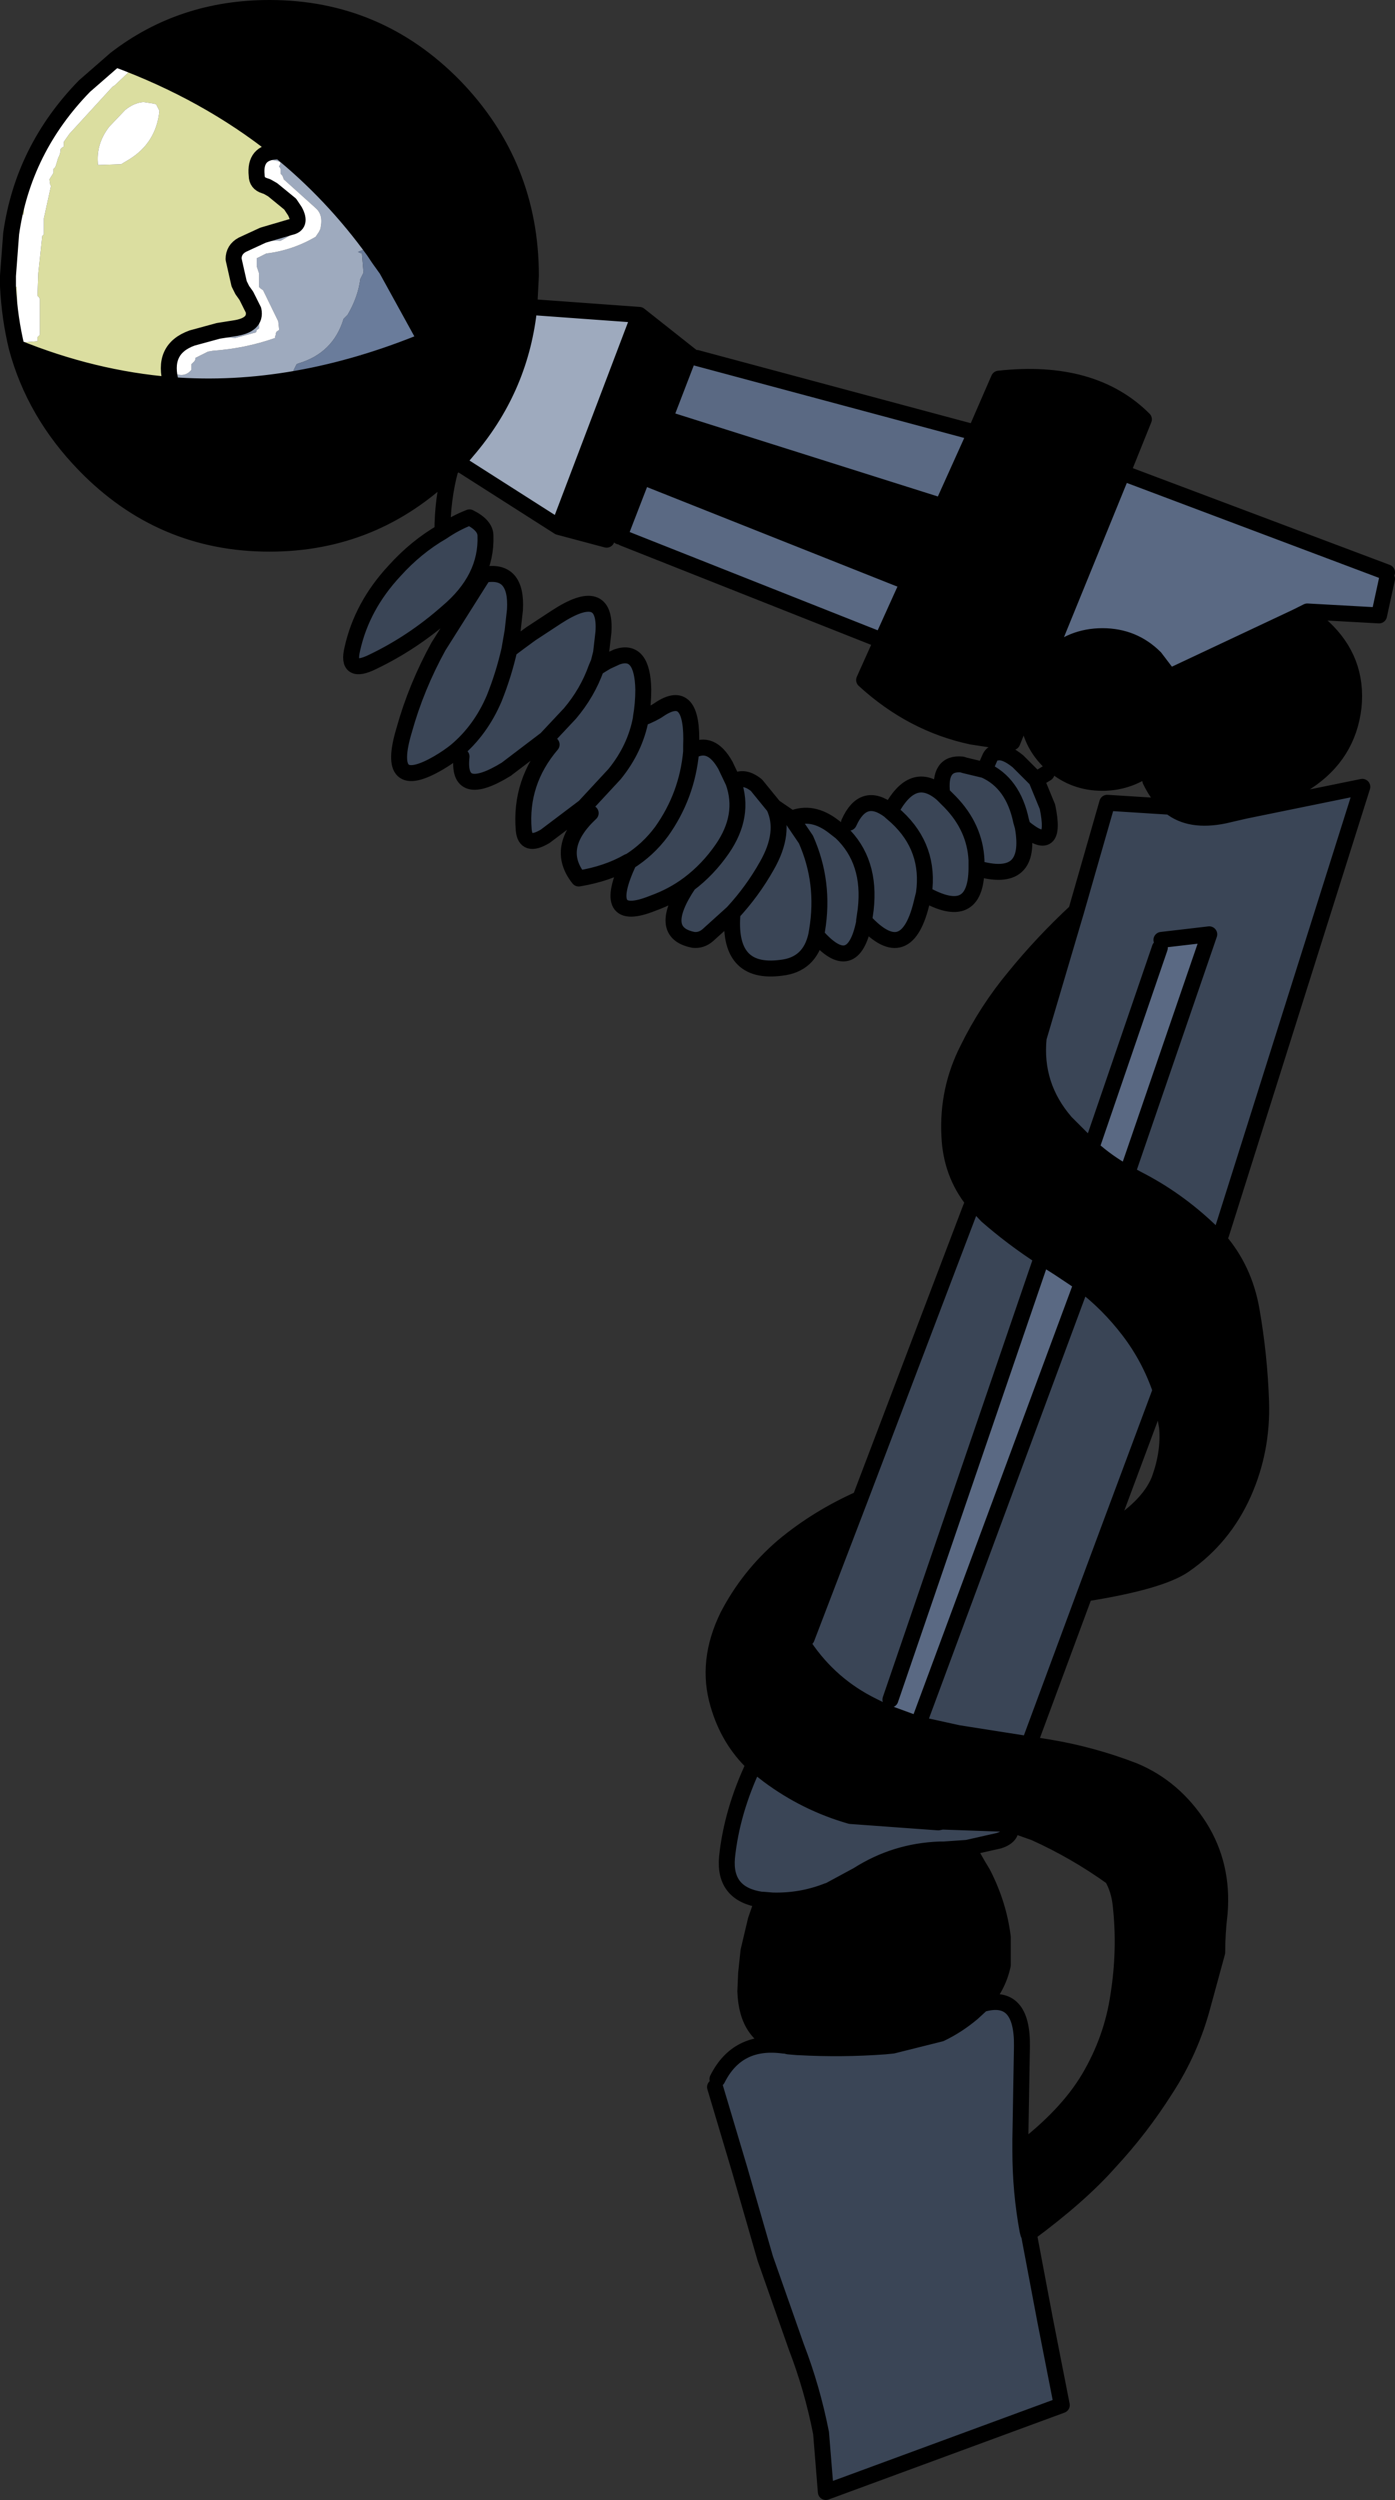
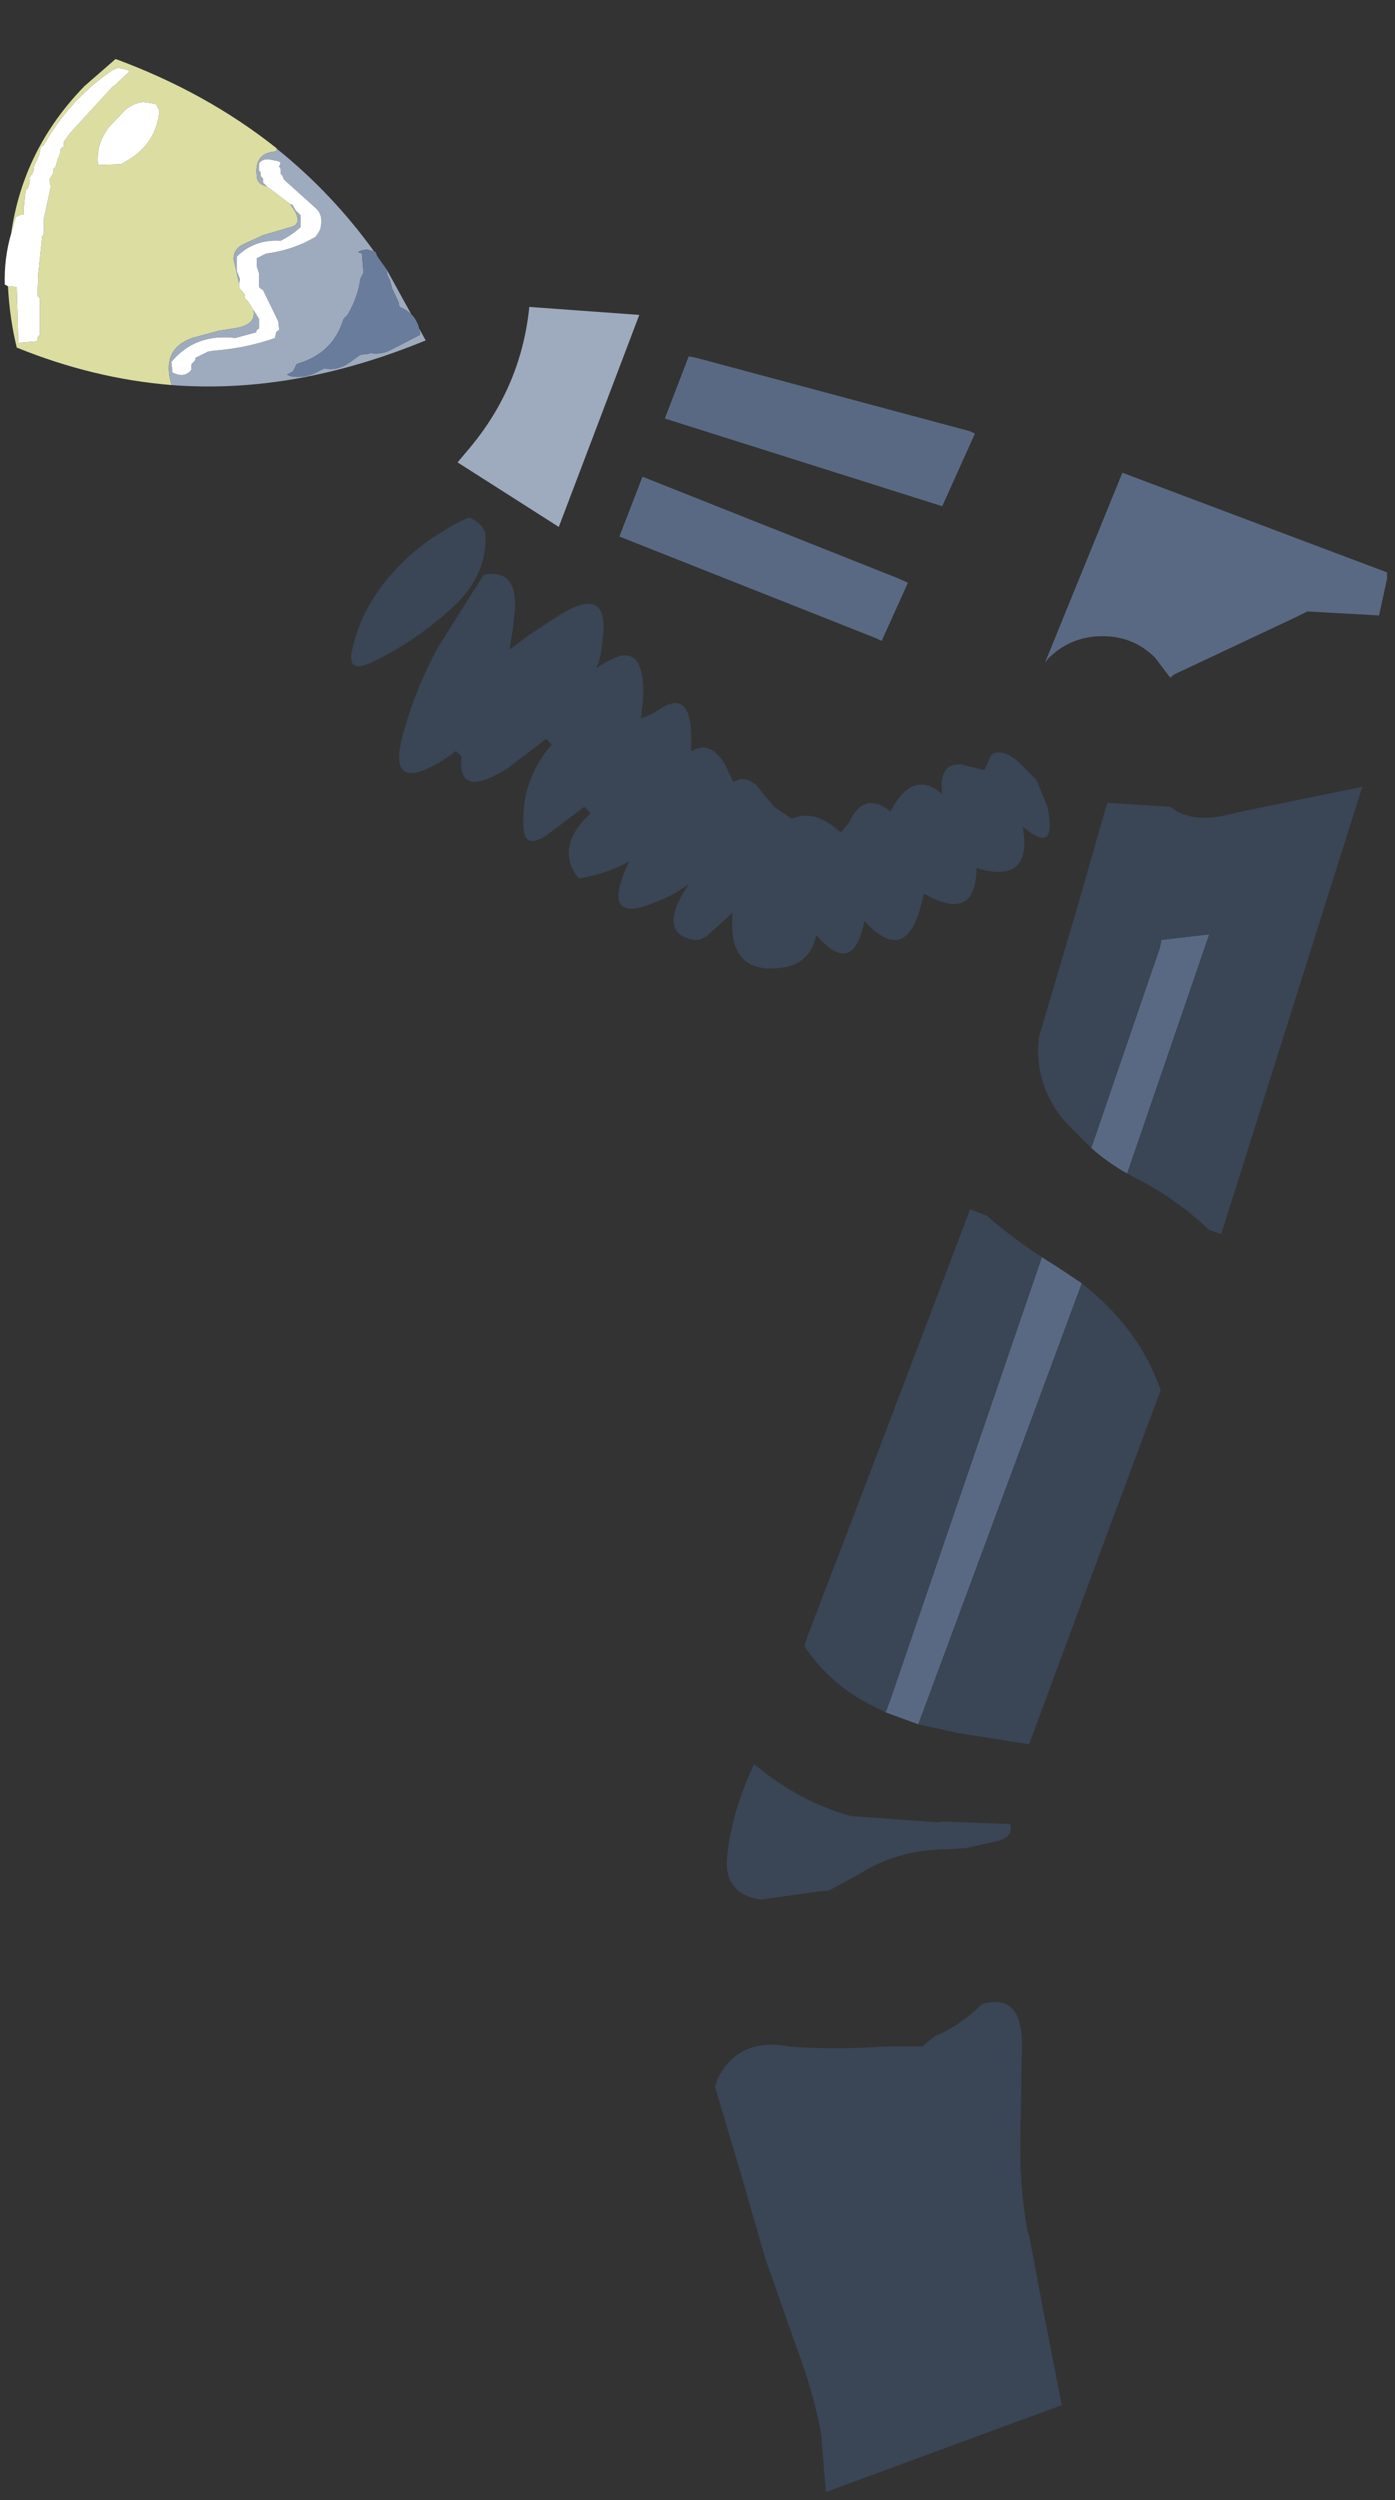
<svg xmlns="http://www.w3.org/2000/svg" height="156.8px" width="87.5px">
  <rect width="100%" height="100%" fill="#333333" stroke="none" />
  <g transform="matrix(1.0, 0.0, 0.0, 1.0, 43.75, 78.4)">
    <path d="M26.65 -48.75 L43.25 -42.5 43.25 -42.1 42.75 -39.8 38.25 -40.05 37.55 -39.7 29.9 -36.1 29.65 -35.9 28.7 -37.15 Q27.35 -38.5 25.4 -38.5 23.45 -38.5 22.05 -37.15 L21.8 -36.85 26.65 -48.75 M11.55 -38.2 L11.25 -38.35 -4.65 -44.65 -4.9 -44.75 -3.45 -48.5 12.65 -42.1 13.2 -41.85 11.55 -38.2 M17.1 -51.35 L17.4 -51.2 15.35 -46.65 -2.05 -52.15 -0.55 -56.05 -0.3 -56.0 -0.05 -55.95 17.1 -51.35 M29.0 -18.95 L29.1 -19.45 32.1 -19.8 26.95 -4.8 Q25.7 -5.5 24.7 -6.4 L29.0 -18.95 M21.6 0.45 L22.7 1.15 24.05 2.05 24.1 2.1 13.85 29.75 11.8 29.0 12.1 28.2 21.6 0.45" fill="#5a6983" fill-rule="evenodd" stroke="none" />
-     <path d="M17.4 -51.2 L18.9 -54.65 Q24.8 -55.3 28.0 -52.1 L26.65 -48.75 21.8 -36.85 22.05 -37.15 Q23.45 -38.5 25.4 -38.5 27.35 -38.5 28.7 -37.15 L29.65 -35.9 29.9 -36.1 37.55 -39.7 Q38.55 -39.65 39.25 -39.05 41.45 -37.0 41.15 -34.05 40.8 -31.05 38.2 -29.35 36.4 -28.15 34.35 -27.55 L33.05 -27.25 Q30.9 -26.8 29.65 -27.8 28.9 -28.4 28.4 -29.45 L28.0 -30.05 Q26.9 -29.35 25.55 -29.3 L25.5 -29.3 25.4 -29.3 Q23.65 -29.3 22.35 -30.4 L22.05 -30.65 Q20.7 -32.0 20.7 -33.9 L20.7 -34.2 19.75 -31.85 19.7 -31.85 18.85 -31.95 17.2 -32.2 Q13.45 -33.0 10.45 -35.75 L11.55 -38.2 13.2 -41.85 15.35 -46.65 13.2 -41.85 12.65 -42.1 -3.45 -48.5 -4.9 -44.75 -5.7 -44.55 -8.7 -45.35 -3.65 -58.65 -0.3 -56.0 -0.55 -56.05 -2.05 -52.15 -3.45 -48.5 -2.05 -52.15 15.35 -46.65 17.4 -51.2 M32.7 -0.65 Q34.3 1.2 34.75 3.75 35.25 6.6 35.35 9.5 35.45 12.55 34.25 15.25 33.0 18.05 30.55 19.75 29.05 20.8 24.3 21.55 L25.75 17.65 Q28.25 16.15 28.95 14.45 29.6 12.7 29.45 11.1 L29.05 8.8 Q28.35 6.75 27.05 5.05 25.75 3.35 24.1 2.1 L24.05 2.05 22.7 1.15 21.6 0.45 Q19.75 -0.75 18.15 -2.15 L17.3 -3.05 Q15.9 -4.8 15.8 -7.15 15.65 -10.05 16.95 -12.6 18.15 -15.05 19.9 -17.15 21.65 -19.3 23.75 -21.25 L21.4 -13.3 Q21.1 -10.3 23.1 -8.0 L24.7 -6.4 Q25.7 -5.5 26.95 -4.8 L27.6 -4.45 Q30.05 -3.2 32.1 -1.25 L32.7 -0.65 M20.8 31.0 L22.05 31.2 Q24.75 31.65 27.35 32.65 29.9 33.7 31.5 36.2 33.0 38.6 32.75 41.6 32.6 42.85 32.6 44.05 L31.7 47.35 Q30.95 50.2 29.35 52.65 27.8 55.1 25.85 57.2 24.0 59.3 20.75 61.7 L20.7 61.5 Q20.25 59.05 20.25 56.5 23.15 54.3 24.55 51.95 26.0 49.5 26.4 46.75 26.85 43.9 26.55 41.15 26.45 40.1 26.0 39.35 23.7 37.7 21.15 36.55 L19.6 36.0 15.35 35.85 15.1 35.9 9.6 35.5 Q6.8 34.7 4.45 32.95 L3.55 32.25 Q1.95 30.75 1.3 28.5 0.5 25.8 1.9 22.95 3.2 20.45 5.35 18.6 7.5 16.8 10.2 15.6 L6.85 24.35 6.7 24.85 Q8.35 27.3 11.0 28.6 L11.8 29.0 13.85 29.75 16.35 30.3 20.8 31.0 M3.05 45.35 L3.05 44.1 3.2 43.95 3.55 43.75 Q3.5 43.2 3.6 42.6 L3.65 42.05 3.7 41.95 3.75 41.9 3.7 41.9 3.65 41.9 3.55 41.8 3.55 41.7 3.55 41.15 3.55 41.05 4.0 40.75 4.6 40.65 7.85 40.2 8.15 40.2 8.2 40.2 8.45 40.25 11.9 38.5 12.85 38.2 15.45 37.75 16.9 37.8 17.05 37.8 17.15 37.9 17.45 38.45 17.6 38.6 17.9 39.1 17.95 39.7 17.95 39.8 Q19.1 42.1 19.15 44.65 L19.15 44.85 19.15 44.65 19.15 44.7 19.15 44.85 19.1 44.85 Q17.9 47.7 15.25 49.15 L14.9 49.3 14.1 49.95 11.75 49.95 12.25 49.9 15.25 49.15 12.25 49.9 11.75 49.95 6.3 49.85 5.75 49.8 5.6 49.8 4.85 49.5 Q3.35 48.7 3.2 47.05 L3.2 46.85 3.05 45.35 3.2 43.95 3.05 45.35 M-15.05 -49.4 L-15.1 -49.4 -15.25 -49.25 -15.5 -48.95 Q-20.25 -44.3 -26.85 -44.3 -33.65 -44.3 -38.45 -49.25 -41.6 -52.5 -42.7 -56.6 -37.9 -54.65 -33.0 -54.25 -25.3 -53.65 -17.05 -57.05 L-19.5 -61.5 -20.0 -62.2 -20.1 -62.35 -20.15 -62.5 -20.2 -62.6 -20.3 -62.65 Q-22.9 -66.25 -26.3 -69.0 L-26.4 -69.1 Q-30.8 -72.6 -36.5 -74.7 -32.35 -77.9 -26.85 -77.9 -20.05 -77.9 -15.25 -73.0 -10.45 -68.05 -10.45 -61.1 L-10.55 -59.15 Q-11.05 -54.2 -14.25 -50.35 L-15.05 -49.4 M21.8 -36.85 L20.7 -34.2 21.8 -36.85 M28.0 -30.05 L28.7 -30.65 Q30.1 -32.0 30.1 -33.9 L29.65 -35.9 30.1 -33.9 Q30.1 -32.0 28.7 -30.65 L28.0 -30.05 M8.15 40.2 Q6.5 40.85 4.7 40.8 L4.1 40.75 4.0 40.75 4.1 40.75 4.7 40.8 Q6.5 40.85 8.15 40.2 M4.1 40.75 L3.7 41.9 4.1 40.75 M-14.7 -50.7 Q-15.65 -54.1 -17.05 -57.05 -15.65 -54.1 -14.7 -50.7" fill="#000000" fill-rule="evenodd" stroke="none" />
    <path d="M34.35 -27.55 L41.7 -29.05 32.85 -1.0 32.1 -1.25 Q30.05 -3.2 27.6 -4.45 L26.95 -4.8 32.1 -19.8 29.1 -19.45 29.0 -18.95 24.7 -6.4 23.1 -8.0 Q21.1 -10.3 21.4 -13.3 L23.75 -21.25 25.7 -28.05 29.65 -27.8 Q30.9 -26.8 33.05 -27.25 L34.35 -27.55 M24.3 21.55 L20.8 31.0 16.35 30.3 13.85 29.75 24.1 2.1 Q25.75 3.35 27.05 5.05 28.35 6.75 29.05 8.8 L25.75 17.65 24.3 21.55 M20.75 61.7 L20.8 61.8 21.8 67.1 22.85 72.45 8.05 77.9 7.75 74.2 Q7.2 71.4 6.2 68.8 L4.25 63.25 2.65 57.7 1.1 52.5 1.25 52.0 Q2.5 49.5 5.4 49.9 L5.5 49.9 5.7 49.95 6.3 50.0 6.35 50.0 Q9.05 50.15 11.75 49.95 L14.1 49.95 14.9 49.3 15.25 49.15 Q16.3 48.65 17.25 47.85 L17.85 47.3 Q20.4 46.55 20.35 49.95 L20.25 55.8 20.25 56.5 Q20.25 59.05 20.7 61.5 L20.75 61.7 M4.0 40.75 Q1.65 40.4 1.85 38.1 2.15 35.2 3.55 32.25 L4.45 32.95 Q6.8 34.7 9.6 35.5 L15.1 35.9 15.35 35.85 19.6 36.0 Q19.85 36.75 18.9 37.05 L16.9 37.5 15.45 37.6 15.2 37.6 Q12.4 37.7 10.05 39.2 L8.2 40.2 8.15 40.2 7.85 40.2 4.6 40.65 4.0 40.75 M10.2 15.6 L17.1 -2.55 18.15 -2.15 Q19.75 -0.75 21.6 0.45 L12.1 28.2 11.8 29.0 11.0 28.6 Q8.35 27.3 6.7 24.85 L6.85 24.35 10.2 15.6 M-16.0 -45.05 Q-15.2 -45.6 -14.3 -45.95 -13.3 -45.45 -13.3 -44.8 -13.25 -43.45 -13.85 -42.25 -14.45 -41.05 -15.7 -40.0 -17.85 -38.1 -20.35 -36.9 -22.05 -36.05 -21.65 -37.7 -21.05 -40.4 -19.0 -42.6 -17.65 -44.1 -16.0 -45.05 M20.4 -26.55 L20.3 -26.9 Q19.8 -29.3 18.0 -30.1 19.8 -29.3 20.3 -26.9 L20.4 -26.55 Q21.05 -22.9 17.5 -23.95 L17.5 -24.45 Q17.4 -26.5 15.85 -28.1 L15.35 -28.6 15.85 -28.1 Q17.4 -26.5 17.5 -24.45 L17.5 -23.95 17.5 -23.9 Q17.45 -20.5 14.2 -22.35 L14.1 -21.95 Q13.15 -17.7 10.45 -20.65 L10.45 -20.55 Q9.75 -17.1 7.45 -19.75 L7.5 -20.05 Q8.0 -23.05 6.8 -25.75 L5.95 -27.0 5.9 -27.05 5.95 -27.0 6.8 -25.75 Q8.0 -23.05 7.5 -20.05 L7.45 -19.75 Q7.05 -17.9 5.25 -17.7 1.85 -17.25 2.2 -21.15 L0.65 -19.75 Q0.25 -19.4 -0.25 -19.45 -2.6 -19.9 -0.55 -22.95 0.65 -23.85 1.55 -25.15 3.0 -27.25 2.25 -29.35 3.0 -27.25 1.55 -25.15 0.65 -23.85 -0.55 -22.95 -1.55 -22.2 -2.8 -21.75 -6.15 -20.4 -4.3 -24.35 -3.1 -25.1 -2.25 -26.25 -0.65 -28.5 -0.4 -31.25 -0.65 -28.5 -2.25 -26.25 -3.1 -25.1 -4.3 -24.35 L-4.35 -24.35 Q-5.65 -23.6 -7.45 -23.3 -9.0 -25.25 -6.7 -27.4 L-7.1 -27.8 -9.55 -25.95 Q-10.8 -25.2 -10.9 -26.35 -11.15 -29.35 -9.15 -31.7 L-9.5 -32.05 -8.0 -33.65 Q-6.9 -34.95 -6.35 -36.5 L-5.95 -36.75 -5.7 -36.9 -5.05 -37.2 Q-3.45 -37.75 -3.4 -35.15 -3.4 -34.25 -3.55 -33.4 L-3.55 -33.35 -3.5 -33.35 Q-2.75 -33.65 -2.4 -33.9 -0.25 -35.35 -0.4 -31.6 L-0.4 -31.3 -0.4 -31.25 -0.4 -31.3 -0.35 -31.3 Q0.85 -32.0 1.75 -30.4 L2.25 -29.35 Q2.9 -29.8 3.7 -29.15 L4.8 -27.8 Q5.55 -26.2 4.35 -24.1 3.45 -22.5 2.2 -21.15 3.45 -22.5 4.35 -24.1 5.55 -26.2 4.8 -27.8 L5.9 -27.05 Q7.2 -27.6 8.55 -26.55 L9.0 -26.2 9.5 -26.8 Q10.4 -28.8 12.05 -27.55 L12.1 -27.5 Q13.5 -30.2 15.35 -28.6 15.1 -30.6 16.6 -30.45 L16.75 -30.4 18.0 -30.1 18.35 -30.9 Q18.5 -31.2 18.8 -31.2 19.3 -31.3 20.1 -30.65 L21.25 -29.5 21.95 -27.8 Q22.6 -24.7 20.4 -26.55 M12.1 -27.5 L12.5 -27.15 Q14.6 -25.2 14.2 -22.35 14.6 -25.2 12.5 -27.15 L12.1 -27.5 M9.0 -26.2 Q10.9 -24.4 10.55 -21.35 L10.45 -20.65 10.55 -21.35 Q10.9 -24.4 9.0 -26.2 M-15.15 -31.3 Q-15.65 -30.9 -16.25 -30.55 -19.6 -28.6 -18.4 -32.6 -17.65 -35.3 -16.25 -37.85 L-13.6 -42.05 -13.4 -42.35 Q-11.3 -42.75 -11.45 -40.15 L-11.6 -38.8 -11.8 -37.65 -11.2 -38.1 -10.45 -38.65 -8.85 -39.7 Q-5.7 -41.75 -5.9 -38.75 L-6.05 -37.45 -6.15 -37.05 -6.2 -36.85 -6.35 -36.5 Q-6.9 -34.95 -8.0 -33.65 L-9.5 -32.05 -12.0 -30.15 Q-15.1 -28.25 -14.8 -30.95 L-15.15 -31.3 Q-13.6 -32.6 -12.75 -34.6 -12.15 -36.1 -11.8 -37.65 -12.15 -36.1 -12.75 -34.6 -13.6 -32.6 -15.15 -31.3 M-3.55 -33.35 Q-3.9 -31.45 -5.2 -29.85 L-7.1 -27.8 -5.2 -29.85 Q-3.9 -31.45 -3.55 -33.35" fill="#3a4556" fill-rule="evenodd" stroke="none" />
    <path d="M-27.85 -58.95 Q-27.65 -58.0 -29.1 -57.8 L-30.05 -57.65 -31.7 -57.2 Q-33.65 -56.5 -33.0 -54.3 L-33.0 -54.25 Q-37.9 -54.65 -42.7 -56.6 -43.15 -58.45 -43.25 -60.45 L-42.7 -60.4 -42.6 -56.9 -41.4 -57.0 -41.4 -57.25 -41.25 -57.4 -41.25 -58.45 -41.25 -59.65 -41.3 -59.75 -41.4 -59.85 -41.35 -61.25 -41.1 -63.6 -41.0 -63.7 -41.0 -63.8 -41.0 -64.7 -40.55 -66.75 -40.6 -66.8 -40.65 -67.15 -40.4 -67.55 -40.4 -67.8 -40.3 -67.9 -40.25 -68.0 -40.1 -68.5 Q-39.95 -68.75 -39.95 -69.05 L-39.85 -69.15 -39.75 -69.2 -39.75 -69.3 -39.75 -69.4 -39.75 -69.5 -39.4 -70.0 -36.7 -72.95 -36.55 -73.05 -35.65 -73.9 -35.7 -74.0 -36.35 -74.15 -36.7 -74.0 Q-39.4 -72.15 -41.0 -69.3 L-41.15 -69.2 -41.2 -69.15 -41.3 -68.65 -41.65 -67.9 Q-41.6 -67.7 -41.7 -67.55 L-41.9 -67.25 Q-41.85 -67.0 -41.95 -66.75 L-42.0 -66.6 -42.1 -66.5 -42.15 -66.4 -42.25 -65.4 -42.25 -64.95 -42.4 -64.95 -42.75 -64.8 -42.9 -64.3 -43.05 -63.75 Q-42.3 -69.05 -38.45 -73.0 L-36.5 -74.7 Q-30.8 -72.6 -26.4 -69.1 L-26.4 -68.9 Q-27.8 -68.85 -27.65 -67.4 -27.65 -66.9 -27.15 -66.75 L-27.0 -66.7 -25.55 -65.6 -25.25 -65.15 Q-24.8 -64.3 -25.55 -64.15 L-27.25 -63.65 -28.55 -63.05 Q-29.1 -62.75 -29.1 -62.15 L-28.75 -60.6 -28.75 -60.35 -28.45 -60.0 Q-28.35 -59.85 -28.4 -59.7 L-28.2 -59.5 -27.85 -58.95 M-34.1 -71.9 L-34.75 -72.0 Q-35.35 -71.95 -35.9 -71.5 L-36.9 -70.45 Q-37.75 -69.35 -37.6 -68.05 L-36.15 -68.1 -35.65 -68.4 Q-33.95 -69.45 -33.75 -71.45 L-33.85 -71.65 -33.9 -71.75 -33.95 -71.85 -34.1 -71.9" fill="#dbdea0" fill-rule="evenodd" stroke="none" />
    <path d="M-8.7 -45.35 L-15.05 -49.4 -14.25 -50.35 Q-11.05 -54.2 -10.55 -59.15 L-3.65 -58.65 -8.7 -45.35 M-27.85 -58.95 L-27.5 -58.4 -27.5 -58.0 -27.5 -57.8 -27.65 -57.7 -27.65 -57.65 -27.7 -57.55 -29.0 -57.2 Q-31.5 -57.5 -33.0 -55.7 L-32.95 -55.25 -32.95 -55.05 Q-32.2 -54.65 -31.75 -55.2 L-31.75 -55.4 -31.75 -55.45 -31.75 -55.55 -31.55 -55.75 -31.5 -55.85 -31.5 -55.95 -30.7 -56.35 -30.4 -56.4 Q-28.35 -56.55 -26.5 -57.2 L-26.5 -57.3 -26.45 -57.4 -26.45 -57.5 -26.4 -57.6 -26.25 -57.7 -26.25 -57.8 -26.3 -58.25 -27.25 -60.2 -27.4 -60.3 -27.5 -60.4 -27.5 -60.9 -27.5 -61.25 -27.65 -61.7 -27.65 -62.2 -27.05 -62.5 Q-25.4 -62.7 -23.95 -63.55 L-23.75 -63.85 -23.65 -64.05 -23.6 -64.4 Q-23.55 -65.0 -23.95 -65.35 L-25.95 -67.15 -26.0 -67.3 -26.05 -67.4 -26.15 -67.5 -26.15 -67.8 -26.2 -67.9 -26.25 -67.95 -26.2 -68.05 -26.15 -68.15 -26.2 -68.25 -26.35 -68.3 -26.85 -68.4 Q-27.3 -68.45 -27.5 -68.15 L-27.5 -67.9 -27.5 -67.8 -27.5 -67.7 -27.4 -67.6 -27.4 -67.5 -27.4 -67.4 -27.35 -67.3 -27.25 -67.2 -27.25 -67.15 -27.25 -67.05 -27.25 -66.95 -27.0 -66.7 -27.15 -66.75 Q-27.65 -66.9 -27.65 -67.4 -27.8 -68.85 -26.4 -68.9 L-26.4 -69.1 -26.3 -69.0 Q-22.9 -66.25 -20.3 -62.65 L-20.35 -62.65 -20.75 -62.75 -21.05 -62.7 -21.3 -62.6 -21.2 -62.55 -21.05 -62.5 -20.95 -61.3 -21.15 -60.9 Q-21.3 -59.75 -21.95 -58.65 L-22.2 -58.4 Q-22.85 -56.25 -25.05 -55.6 L-25.15 -55.55 -25.35 -55.15 -25.3 -55.15 -25.75 -54.9 -25.5 -54.8 Q-24.55 -54.65 -23.7 -55.15 L-23.4 -55.3 Q-22.55 -55.1 -21.7 -55.75 L-21.15 -56.15 -20.7 -56.2 -20.5 -56.25 Q-19.75 -56.15 -19.15 -56.5 L-17.4 -57.4 -17.4 -57.5 Q-17.6 -58.75 -18.7 -59.15 L-18.75 -59.45 -19.15 -60.3 -19.3 -60.85 -19.45 -61.15 -19.5 -61.5 -17.05 -57.05 Q-25.3 -53.65 -33.0 -54.25 L-33.0 -54.3 -33.0 -54.25 -33.0 -54.3 Q-33.65 -56.5 -31.7 -57.2 L-30.05 -57.65 -29.1 -57.8 Q-27.65 -58.0 -27.85 -58.95 M-25.55 -65.6 L-25.4 -65.55 -25.2 -65.2 -24.9 -64.9 -24.9 -64.45 -24.9 -64.15 Q-25.45 -63.65 -26.15 -63.3 -27.8 -63.4 -28.9 -62.3 L-28.9 -61.85 -28.9 -61.4 -28.7 -60.9 -28.75 -60.6 -29.1 -62.15 Q-29.1 -62.75 -28.55 -63.05 L-27.25 -63.65 -25.55 -64.15 Q-24.8 -64.3 -25.25 -65.15 L-25.55 -65.6 M-20.0 -62.2 L-20.1 -62.3 -20.1 -62.35 -20.0 -62.2" fill="#9eaabe" fill-rule="evenodd" stroke="none" />
    <path d="M-27.0 -66.7 L-27.25 -66.95 -27.25 -67.05 -27.25 -67.15 -27.25 -67.2 -27.35 -67.3 -27.4 -67.4 -27.4 -67.5 -27.4 -67.6 -27.5 -67.7 -27.5 -67.8 -27.5 -67.9 -27.5 -68.15 Q-27.3 -68.45 -26.85 -68.4 L-26.35 -68.3 -26.2 -68.25 -26.15 -68.15 -26.2 -68.05 -26.25 -67.95 -26.2 -67.9 -26.15 -67.8 -26.15 -67.5 -26.05 -67.4 -26.0 -67.3 -25.95 -67.15 -23.95 -65.35 Q-23.55 -65.0 -23.6 -64.4 L-23.65 -64.05 -23.75 -63.85 -23.95 -63.55 Q-25.4 -62.7 -27.05 -62.5 L-27.65 -62.2 -27.65 -61.7 -27.5 -61.25 -27.5 -60.9 -27.5 -60.4 -27.4 -60.3 -27.25 -60.2 -26.3 -58.25 -26.25 -57.8 -26.25 -57.7 -26.4 -57.6 -26.45 -57.5 -26.45 -57.4 -26.5 -57.3 -26.5 -57.2 Q-28.35 -56.55 -30.4 -56.4 L-30.7 -56.35 -31.5 -55.95 -31.5 -55.85 -31.55 -55.75 -31.75 -55.55 -31.75 -55.45 -31.75 -55.4 -31.75 -55.2 Q-32.2 -54.65 -32.95 -55.05 L-32.95 -55.25 -33.0 -55.7 Q-31.5 -57.5 -29.0 -57.2 L-27.7 -57.55 -27.65 -57.65 -27.65 -57.7 -27.5 -57.8 -27.5 -58.0 -27.5 -58.4 -27.85 -58.95 -28.3 -59.85 -28.55 -60.2 -28.75 -60.6 -28.55 -60.2 -28.3 -59.85 -27.85 -58.95 -28.2 -59.5 -28.4 -59.7 Q-28.35 -59.85 -28.45 -60.0 L-28.75 -60.35 -28.75 -60.6 -28.7 -60.9 -28.9 -61.4 -28.9 -61.85 -28.9 -62.3 Q-27.8 -63.4 -26.15 -63.3 -25.45 -63.65 -24.9 -64.15 L-24.9 -64.45 -24.9 -64.9 -25.2 -65.2 -25.4 -65.55 -25.55 -65.6 -27.0 -66.7 -26.65 -66.5 -25.55 -65.6 -26.65 -66.5 -27.0 -66.7 M-34.1 -71.9 L-33.95 -71.85 -33.9 -71.75 -33.85 -71.65 -33.75 -71.45 Q-33.95 -69.45 -35.65 -68.4 L-36.15 -68.1 -37.6 -68.05 Q-37.75 -69.35 -36.9 -70.45 L-35.9 -71.5 Q-35.35 -71.95 -34.75 -72.0 L-34.1 -71.9 M-43.05 -63.75 L-42.9 -64.3 -42.75 -64.8 -42.4 -64.95 -42.25 -64.95 -42.25 -65.4 -42.15 -66.4 -42.1 -66.5 -42.0 -66.6 -41.95 -66.75 Q-41.85 -67.0 -41.9 -67.25 L-41.7 -67.55 Q-41.6 -67.7 -41.65 -67.9 L-41.3 -68.65 -41.2 -69.15 -41.15 -69.2 -41.0 -69.3 Q-39.4 -72.15 -36.7 -74.0 L-36.35 -74.15 -35.7 -74.0 -35.65 -73.9 -36.55 -73.05 -36.7 -72.95 -39.4 -70.0 -39.75 -69.5 -39.75 -69.4 -39.75 -69.3 -39.75 -69.2 -39.85 -69.15 -39.95 -69.05 Q-39.95 -68.75 -40.1 -68.5 L-40.25 -68.0 -40.3 -67.9 -40.4 -67.8 -40.4 -67.55 -40.65 -67.15 -40.6 -66.8 -40.55 -66.75 -41.0 -64.7 -41.0 -63.8 -41.0 -63.7 -41.1 -63.6 -41.35 -61.25 -41.4 -59.85 -41.3 -59.75 -41.25 -59.65 -41.25 -58.45 -41.25 -57.4 -41.4 -57.25 -41.4 -57.0 -42.6 -56.9 -42.7 -60.4 -43.25 -60.45 -43.25 -61.1 -43.05 -63.75 -43.25 -61.1 -43.25 -60.45 -43.45 -60.55 Q-43.5 -62.2 -43.05 -63.75" fill="#ffffff" fill-rule="evenodd" stroke="none" />
    <path d="M-19.5 -61.5 L-19.45 -61.15 -19.3 -60.85 -19.15 -60.3 -18.75 -59.45 -18.7 -59.15 Q-17.6 -58.75 -17.4 -57.5 L-17.4 -57.4 -19.15 -56.5 Q-19.75 -56.15 -20.5 -56.25 L-20.7 -56.2 -21.15 -56.15 -21.7 -55.75 Q-22.55 -55.1 -23.4 -55.3 L-23.7 -55.15 Q-24.55 -54.65 -25.5 -54.8 L-25.75 -54.9 -25.3 -55.15 -25.35 -55.15 -25.15 -55.55 -25.05 -55.6 Q-22.85 -56.25 -22.2 -58.4 L-21.95 -58.65 Q-21.3 -59.75 -21.15 -60.9 L-20.95 -61.3 -21.05 -62.5 -21.2 -62.55 -21.3 -62.6 -21.05 -62.7 -20.75 -62.75 -20.35 -62.65 -20.3 -62.65 -20.1 -62.35 -20.3 -62.65 -20.2 -62.6 -20.15 -62.5 -20.1 -62.35 -20.1 -62.3 -20.0 -62.2 -19.5 -61.5" fill="#6a7c9b" fill-rule="evenodd" stroke="none" />
-     <path d="M17.4 -51.2 L18.9 -54.65 Q24.8 -55.3 28.0 -52.1 L26.65 -48.75 43.25 -42.5 M43.25 -42.1 L42.75 -39.8 38.25 -40.05 37.55 -39.7 Q38.55 -39.65 39.25 -39.05 41.45 -37.0 41.15 -34.05 40.8 -31.05 38.2 -29.35 36.4 -28.15 34.35 -27.55 L41.7 -29.05 32.85 -1.0 32.7 -0.65 Q34.3 1.2 34.75 3.75 35.25 6.6 35.35 9.5 35.45 12.55 34.25 15.25 33.0 18.05 30.55 19.75 29.05 20.8 24.3 21.55 L20.8 31.0 22.05 31.2 Q24.75 31.65 27.35 32.65 29.9 33.7 31.5 36.2 33.0 38.6 32.75 41.6 32.6 42.85 32.6 44.05 L31.7 47.35 Q30.95 50.2 29.35 52.65 27.8 55.1 25.85 57.2 24.0 59.3 20.75 61.7 L20.8 61.8 21.8 67.1 22.85 72.45 8.05 77.9 7.75 74.2 Q7.2 71.4 6.2 68.8 L4.25 63.25 2.65 57.7 1.1 52.5 M1.25 52.0 Q2.5 49.5 5.4 49.9 3.1 49.35 3.0 46.5 L3.05 45.35 3.2 43.95 3.65 42.05 3.7 41.9 4.1 40.75 4.7 40.8 Q6.5 40.85 8.15 40.2 L8.2 40.2 10.05 39.2 Q12.4 37.7 15.2 37.6 L15.45 37.6 16.9 37.5 18.9 37.05 Q19.85 36.75 19.6 36.0 L15.35 35.85 15.1 35.9 9.6 35.5 Q6.8 34.7 4.45 32.95 L3.55 32.25 Q1.95 30.75 1.3 28.5 0.5 25.8 1.9 22.95 3.2 20.45 5.35 18.6 7.5 16.8 10.2 15.6 L17.1 -2.55 17.3 -3.05 Q15.9 -4.8 15.8 -7.15 15.65 -10.05 16.95 -12.6 18.15 -15.05 19.9 -17.15 21.65 -19.3 23.75 -21.25 L25.7 -28.05 29.65 -27.8 Q28.9 -28.4 28.4 -29.45 M4.0 40.75 Q1.65 40.4 1.85 38.1 2.15 35.2 3.55 32.25 M28.0 -30.05 Q26.9 -29.35 25.55 -29.3 L25.5 -29.3 25.4 -29.3 Q23.65 -29.3 22.35 -30.4 L22.05 -30.65 Q20.7 -32.0 20.7 -33.9 L20.7 -34.2 19.75 -31.85 19.7 -31.85 18.85 -31.95 17.2 -32.2 Q13.45 -33.0 10.45 -35.75 L11.55 -38.2 13.2 -41.85 15.35 -46.65 17.4 -51.2 M11.25 -38.35 L-4.65 -44.65 M-5.7 -44.55 L-8.7 -45.35 -15.05 -49.4 -15.1 -49.4 -15.25 -49.25 -15.5 -48.95 Q-16.0 -47.1 -16.0 -45.05 -15.2 -45.6 -14.3 -45.95 -13.3 -45.45 -13.3 -44.8 -13.25 -43.45 -13.85 -42.25 -14.45 -41.05 -15.7 -40.0 -17.85 -38.1 -20.35 -36.9 -22.05 -36.05 -21.65 -37.7 -21.05 -40.4 -19.0 -42.6 -17.65 -44.1 -16.0 -45.05 M26.65 -48.75 L21.8 -36.85 22.05 -37.15 Q23.45 -38.5 25.4 -38.5 27.35 -38.5 28.7 -37.15 L29.65 -35.9 30.1 -33.9 Q30.1 -32.0 28.7 -30.65 L28.0 -30.05 M29.9 -36.1 L37.55 -39.7 M20.7 -34.2 L21.8 -36.85 M18.0 -30.1 Q19.8 -29.3 20.3 -26.9 L20.4 -26.55 Q22.6 -24.7 21.95 -27.8 L21.25 -29.5 20.1 -30.65 Q19.3 -31.3 18.8 -31.2 18.5 -31.2 18.35 -30.9 L18.0 -30.1 16.75 -30.4 16.6 -30.45 Q15.1 -30.6 15.35 -28.6 L15.85 -28.1 Q17.4 -26.5 17.5 -24.45 L17.5 -23.95 Q21.05 -22.9 20.4 -26.55 M21.25 -29.5 L21.9 -29.9 M29.65 -27.8 Q30.9 -26.8 33.05 -27.25 L34.35 -27.55 M12.65 -42.1 L-3.45 -48.5 -4.9 -44.75 M4.8 -27.8 L3.7 -29.15 Q2.9 -29.8 2.25 -29.35 3.0 -27.25 1.55 -25.15 0.65 -23.85 -0.55 -22.95 -2.6 -19.9 -0.25 -19.45 0.25 -19.4 0.65 -19.75 L2.2 -21.15 Q3.45 -22.5 4.35 -24.1 5.55 -26.2 4.8 -27.8 L5.9 -27.05 Q7.2 -27.6 8.55 -26.55 L9.0 -26.2 Q10.9 -24.4 10.55 -21.35 L10.45 -20.65 10.45 -20.55 Q9.75 -17.1 7.45 -19.75 7.05 -17.9 5.25 -17.7 1.85 -17.25 2.2 -21.15 M9.5 -26.8 Q10.4 -28.8 12.05 -27.55 L12.1 -27.5 Q13.5 -30.2 15.35 -28.6 M2.25 -29.35 L1.75 -30.4 Q0.85 -32.0 -0.35 -31.3 L-0.4 -31.3 -0.4 -31.25 Q-0.65 -28.5 -2.25 -26.25 -3.1 -25.1 -4.3 -24.35 -6.15 -20.4 -2.8 -21.75 -1.55 -22.2 -0.55 -22.95 M5.9 -27.05 L5.95 -27.0 6.8 -25.75 Q8.0 -23.05 7.5 -20.05 L7.45 -19.75 M14.2 -22.35 Q14.6 -25.2 12.5 -27.15 L12.1 -27.5 M17.5 -23.95 L17.5 -23.9 Q17.45 -20.5 14.2 -22.35 L14.1 -21.95 Q13.15 -17.7 10.45 -20.65 M18.15 -2.15 L17.3 -3.05 M29.1 -19.45 L32.1 -19.8 26.95 -4.8 27.6 -4.45 Q30.05 -3.2 32.1 -1.25 L32.7 -0.65 M23.75 -21.25 L21.4 -13.3 Q21.1 -10.3 23.1 -8.0 L24.7 -6.4 29.0 -18.95 M26.95 -4.8 Q25.7 -5.5 24.7 -6.4 M24.1 2.1 L24.05 2.05 22.7 1.15 21.6 0.45 12.1 28.2 M11.8 29.0 L13.85 29.75 24.1 2.1 Q25.75 3.35 27.05 5.05 28.35 6.75 29.05 8.8 L29.45 11.1 Q29.6 12.7 28.95 14.45 28.25 16.15 25.75 17.65 L24.3 21.55 M29.05 8.8 L25.75 17.65 M6.85 24.35 L10.2 15.6 M11.8 29.0 L11.0 28.6 Q8.35 27.3 6.7 24.85 M13.85 29.75 L16.35 30.3 20.8 31.0 M17.6 38.6 L17.2 37.9 16.9 37.5 M4.0 40.75 L4.1 40.75 M19.15 44.65 L19.15 43.1 Q18.9 41.05 17.9 39.1 L17.6 38.6 M15.25 49.15 Q16.3 48.65 17.25 47.85 L17.85 47.3 Q18.85 46.25 19.15 44.85 L19.15 44.65 M11.75 49.95 Q9.05 50.15 6.35 50.0 L6.3 50.0 5.7 49.95 5.5 49.9 5.4 49.9 M20.25 56.5 Q23.15 54.3 24.55 51.95 26.0 49.5 26.4 46.75 26.85 43.9 26.55 41.15 26.45 40.1 26.0 39.35 23.7 37.7 21.15 36.55 L19.6 36.0 M17.85 47.3 Q20.4 46.55 20.35 49.95 L20.25 55.8 20.25 56.5 Q20.25 59.05 20.7 61.5 L20.75 61.7 M15.25 49.15 L12.25 49.9 11.75 49.95 M18.15 -2.15 Q19.75 -0.75 21.6 0.45 M-36.5 -74.7 Q-32.35 -77.9 -26.85 -77.9 -20.05 -77.9 -15.25 -73.0 -10.45 -68.05 -10.45 -61.1 L-10.55 -59.15 -3.65 -58.65 -0.3 -56.0 M-0.05 -55.95 L17.1 -51.35 M-27.85 -58.95 Q-27.65 -58.0 -29.1 -57.8 L-30.05 -57.65 -31.7 -57.2 Q-33.65 -56.5 -33.0 -54.3 L-33.0 -54.25 Q-25.3 -53.65 -17.05 -57.05 L-19.5 -61.5 -20.0 -62.2 -20.1 -62.35 -20.3 -62.65 Q-22.9 -66.25 -26.3 -69.0 L-26.4 -69.1 -26.4 -68.9 Q-27.8 -68.85 -27.65 -67.4 -27.65 -66.9 -27.15 -66.75 L-27.0 -66.7 -26.65 -66.5 -25.55 -65.6 -25.25 -65.15 Q-24.8 -64.3 -25.55 -64.15 L-27.25 -63.65 -28.55 -63.05 Q-29.1 -62.75 -29.1 -62.15 L-28.75 -60.6 -28.55 -60.2 -28.3 -59.85 -27.85 -58.95 M-43.25 -60.45 Q-43.15 -58.45 -42.7 -56.6 -37.9 -54.65 -33.0 -54.25 L-33.0 -54.3 M-17.05 -57.05 Q-15.65 -54.1 -14.7 -50.7 M-10.55 -59.15 Q-11.05 -54.2 -14.25 -50.35 L-15.05 -49.4 M-2.05 -52.15 L-0.55 -56.05 M-36.5 -74.7 L-38.45 -73.0 Q-42.3 -69.05 -43.05 -63.75 L-43.25 -61.1 -43.25 -60.45 M-26.4 -69.1 Q-30.8 -72.6 -36.5 -74.7 M-15.15 -31.3 Q-15.65 -30.9 -16.25 -30.55 -19.6 -28.6 -18.4 -32.6 -17.65 -35.3 -16.25 -37.85 L-13.6 -42.05 -13.4 -42.35 Q-11.3 -42.75 -11.45 -40.15 L-11.6 -38.8 -11.8 -37.65 -11.2 -38.1 -10.45 -38.65 -8.85 -39.7 Q-5.7 -41.75 -5.9 -38.75 L-6.05 -37.45 -6.15 -37.05 -6.2 -36.85 -6.35 -36.5 -5.95 -36.75 -5.7 -36.9 -5.05 -37.2 Q-3.45 -37.75 -3.4 -35.15 -3.4 -34.25 -3.55 -33.4 L-3.55 -33.35 -3.5 -33.35 Q-2.75 -33.65 -2.4 -33.9 -0.25 -35.35 -0.4 -31.6 L-0.4 -31.3 -0.4 -31.25 M-15.15 -31.3 Q-13.6 -32.6 -12.75 -34.6 -12.15 -36.1 -11.8 -37.65 M-9.5 -32.05 L-12.0 -30.15 Q-15.1 -28.25 -14.8 -30.95 M-9.15 -31.7 Q-11.15 -29.35 -10.9 -26.35 -10.8 -25.2 -9.55 -25.95 L-7.1 -27.8 -5.2 -29.85 Q-3.9 -31.45 -3.55 -33.35 M-6.35 -36.5 Q-6.9 -34.95 -8.0 -33.65 L-9.5 -32.05 M-6.7 -27.4 Q-9.0 -25.25 -7.45 -23.3 -5.65 -23.6 -4.35 -24.35 L-4.3 -24.35 M-15.5 -48.95 Q-20.25 -44.3 -26.85 -44.3 -33.65 -44.3 -38.45 -49.25 -41.6 -52.5 -42.7 -56.6 M-3.65 -58.65 L-8.7 -45.35 M-3.45 -48.5 L-2.05 -52.15 15.35 -46.65" fill="none" stroke="#000000" stroke-linecap="round" stroke-linejoin="round" stroke-width="1.0" />
  </g>
</svg>